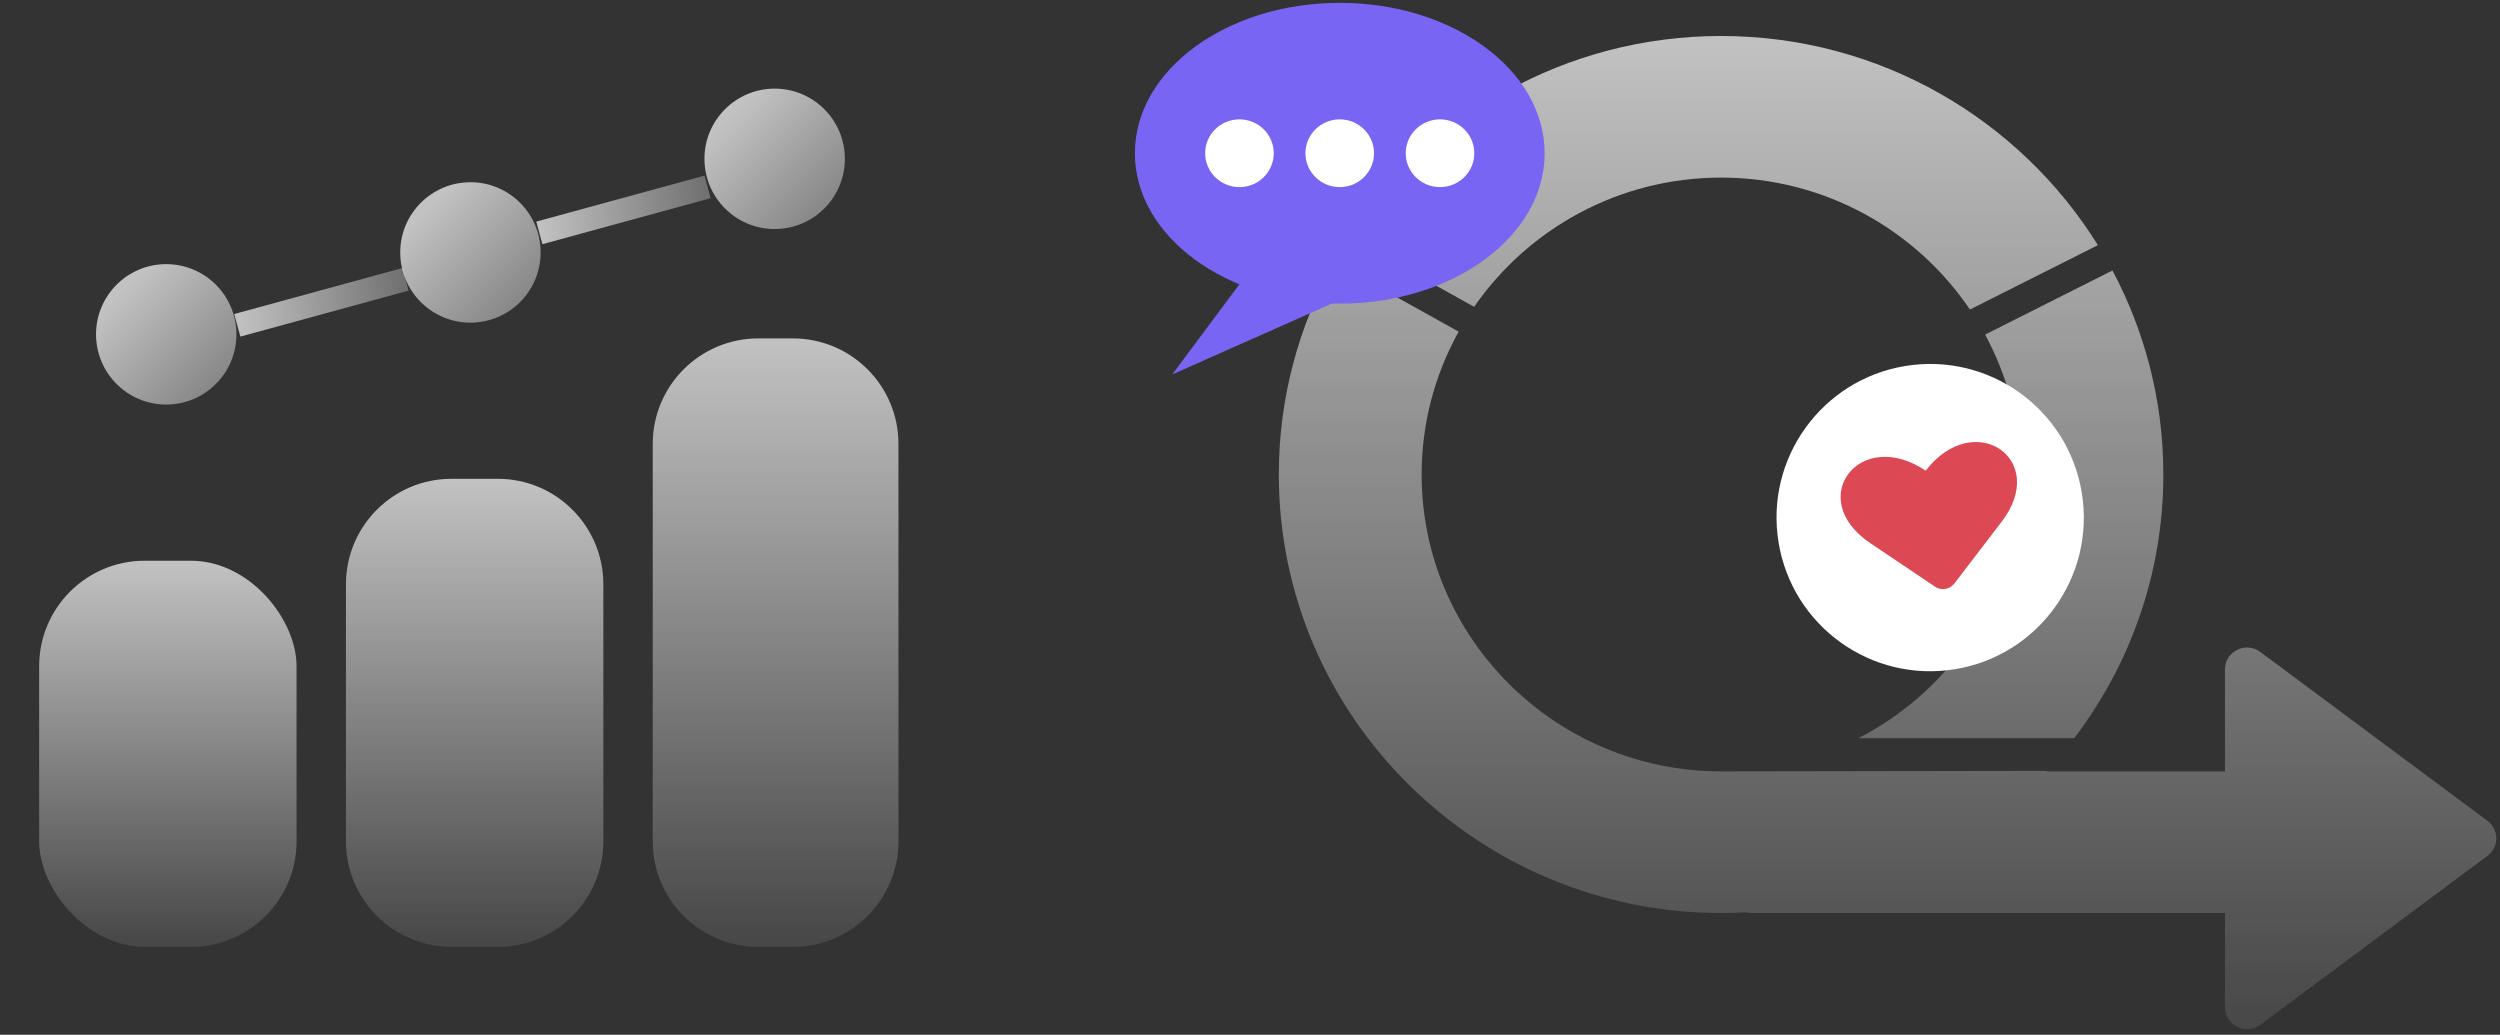
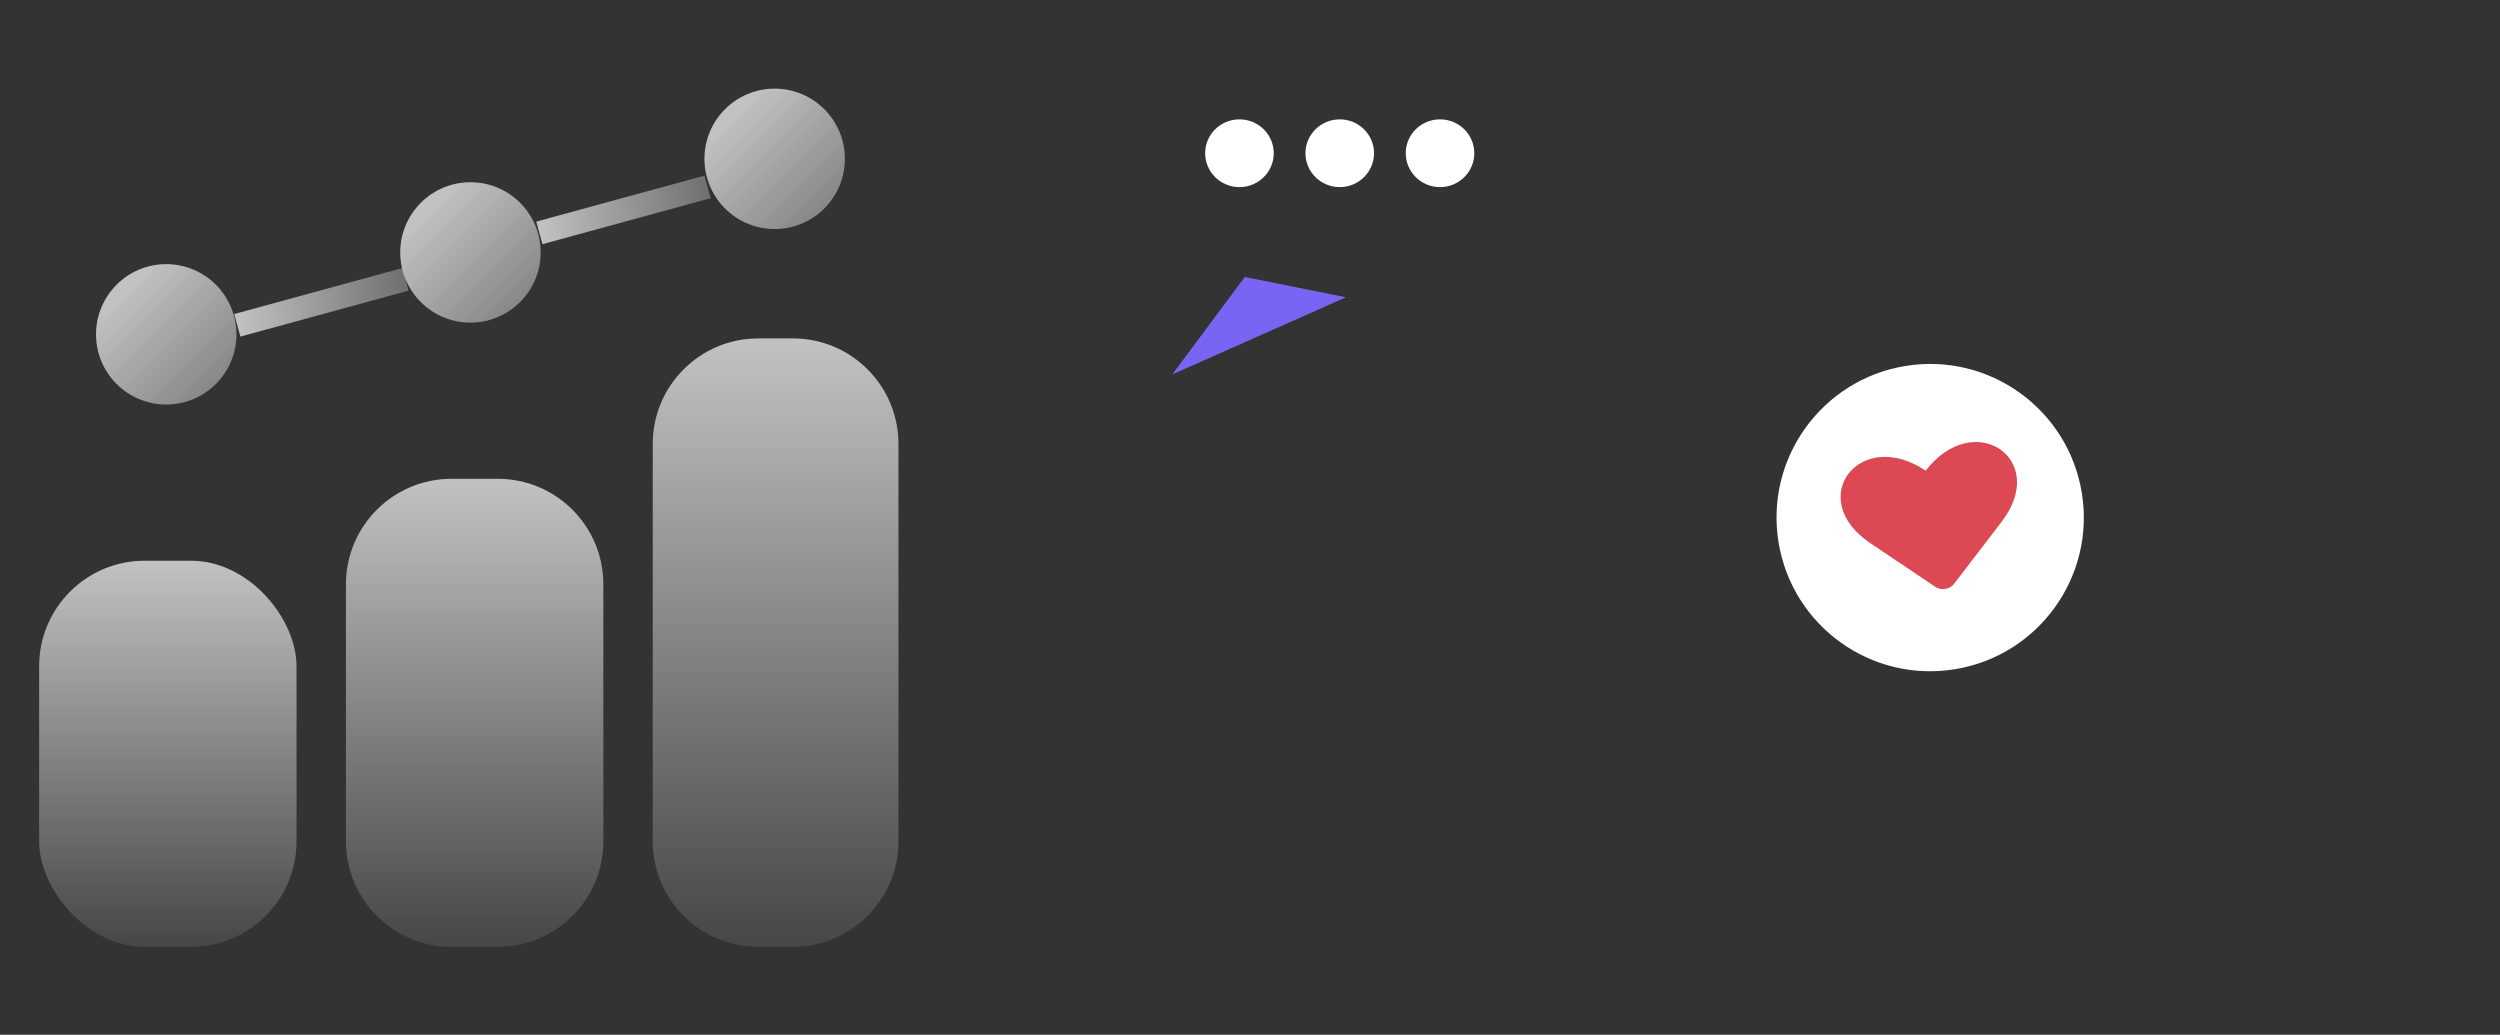
<svg xmlns="http://www.w3.org/2000/svg" width="331" height="137" viewBox="0 0 331 137" fill="none">
  <rect x="0" y="0" width="331" height="137" fill="#333333" stroke="none" />
  <rect x="5.182" y="74.24" width="34.081" height="51.122" rx="13.971" fill="url(#paint0_linear_137_666)" />
  <path d="M45.803 77.366C45.803 69.65 52.057 63.395 59.773 63.395H65.913C73.629 63.395 79.884 69.65 79.884 77.366V111.391C79.884 119.107 73.629 125.362 65.913 125.362H59.773C52.057 125.362 45.803 119.107 45.803 111.391V77.366Z" fill="url(#paint1_linear_137_666)" />
  <path d="M86.423 58.776C86.423 51.061 92.678 44.806 100.394 44.806H104.985C112.701 44.806 118.956 51.06 118.956 58.776V111.391C118.956 119.107 112.701 125.362 104.985 125.362H100.394C92.678 125.362 86.423 119.107 86.423 111.391V58.776Z" fill="url(#paint2_linear_137_666)" />
  <circle cx="22.009" cy="44.267" r="9.295" fill="url(#paint3_linear_137_666)" />
  <circle cx="62.287" cy="33.422" r="9.295" fill="url(#paint4_linear_137_666)" />
  <circle cx="102.565" cy="21.029" r="9.295" fill="url(#paint5_linear_137_666)" />
  <path d="M31.416 43.072L53.687 36.981" stroke="url(#paint6_linear_137_666)" stroke-width="3.098" />
  <path d="M71.409 30.835L93.68 24.745" stroke="url(#paint7_linear_137_666)" stroke-width="3.098" />
-   <path fill-rule="evenodd" clip-rule="evenodd" d="M227.872 23.514C214.313 23.514 202.327 30.3 195.175 40.624L178.643 31.419C189.077 15.396 207.245 4.766 227.872 4.766C248.94 4.766 267.443 15.857 277.76 32.457L260.819 40.984C253.697 30.457 241.588 23.514 227.872 23.514ZM294.587 88.638V102.132H270.922L270.991 102.059L227.871 102.132C206.009 102.132 188.224 84.498 188.224 62.823C188.224 55.971 190.005 49.525 193.127 43.91L176.641 34.732C171.976 43.062 169.315 52.639 169.315 62.823C169.315 94.836 195.583 120.88 227.871 120.88C229.046 120.88 230.213 120.845 231.371 120.777V120.88H294.587V133.358C294.587 135.749 297.339 137.114 299.268 135.679L329.338 113.319C330.899 112.159 330.899 109.838 329.338 108.677L299.268 86.317C297.339 84.883 294.587 86.247 294.587 88.638ZM267.519 62.823C267.519 78 258.793 91.186 246.06 97.734H274.628C282.031 88.011 286.428 75.917 286.428 62.823C286.428 53.077 283.989 43.886 279.691 35.813L262.829 44.3C265.818 49.823 267.519 56.129 267.519 62.823Z" fill="url(#paint8_linear_137_666)" />
  <circle cx="255.556" cy="68.53" r="20.341" transform="rotate(-9.311 255.556 68.53)" fill="white" />
  <path d="M254.963 62.319C261.339 54.001 271.395 60.76 265.017 69.082L258.735 77.278C258.148 78.044 257.02 78.227 256.216 77.687L247.618 71.906C238.89 66.036 246.239 56.452 254.963 62.319Z" fill="#DC4955" />
-   <path d="M177.384 40.2C162.404 40.2 150.26 31.285 150.26 20.288C150.26 9.291 162.404 0.376 177.384 0.376C192.365 0.376 204.509 9.291 204.509 20.288C204.509 31.285 192.365 40.2 177.384 40.2Z" fill="#7965F3" />
  <path d="M177.381 24.774C174.874 24.774 172.841 22.766 172.841 20.288C172.841 17.811 174.874 15.802 177.381 15.802C179.888 15.802 181.921 17.811 181.921 20.288C181.921 22.766 179.888 24.774 177.381 24.774Z" fill="white" />
  <path d="M164.103 24.774C161.595 24.774 159.563 22.765 159.563 20.288C159.563 17.81 161.595 15.802 164.103 15.802C166.61 15.802 168.643 17.81 168.643 20.288C168.643 22.765 166.61 24.774 164.103 24.774Z" fill="white" />
  <path d="M190.659 24.774C188.151 24.774 186.119 22.765 186.119 20.288C186.119 17.81 188.151 15.802 190.659 15.802C193.166 15.802 195.198 17.81 195.198 20.288C195.198 22.765 193.166 24.774 190.659 24.774Z" fill="white" />
  <path d="M178.198 39.364L155.199 49.579L164.815 36.671L178.198 39.364Z" fill="#7965F3" />
  <defs>
    <linearGradient id="paint0_linear_137_666" x1="9.145" y1="74.24" x2="9.145" y2="124.942" gradientUnits="userSpaceOnUse">
      <stop stop-color="white" stop-opacity="0.7" />
      <stop offset="1" stop-color="white" stop-opacity="0.1" />
    </linearGradient>
    <linearGradient id="paint1_linear_137_666" x1="49.766" y1="63.395" x2="49.766" y2="124.853" gradientUnits="userSpaceOnUse">
      <stop stop-color="white" stop-opacity="0.7" />
      <stop offset="1" stop-color="white" stop-opacity="0.1" />
    </linearGradient>
    <linearGradient id="paint2_linear_137_666" x1="90.206" y1="44.806" x2="90.206" y2="124.701" gradientUnits="userSpaceOnUse">
      <stop stop-color="white" stop-opacity="0.7" />
      <stop offset="1" stop-color="white" stop-opacity="0.1" />
    </linearGradient>
    <linearGradient id="paint3_linear_137_666" x1="18.39" y1="36.515" x2="31.297" y2="49.422" gradientUnits="userSpaceOnUse">
      <stop stop-color="white" stop-opacity="0.7" />
      <stop offset="1" stop-color="white" stop-opacity="0.4" />
    </linearGradient>
    <linearGradient id="paint4_linear_137_666" x1="58.668" y1="25.671" x2="71.575" y2="38.577" gradientUnits="userSpaceOnUse">
      <stop stop-color="white" stop-opacity="0.7" />
      <stop offset="1" stop-color="white" stop-opacity="0.4" />
    </linearGradient>
    <linearGradient id="paint5_linear_137_666" x1="98.946" y1="13.277" x2="111.853" y2="26.184" gradientUnits="userSpaceOnUse">
      <stop stop-color="white" stop-opacity="0.7" />
      <stop offset="1" stop-color="white" stop-opacity="0.4" />
    </linearGradient>
    <linearGradient id="paint6_linear_137_666" x1="31.237" y1="41.014" x2="53.866" y2="39.038" gradientUnits="userSpaceOnUse">
      <stop stop-color="white" stop-opacity="0.7" />
      <stop offset="1" stop-color="white" stop-opacity="0.3" />
    </linearGradient>
    <linearGradient id="paint7_linear_137_666" x1="71.23" y1="28.778" x2="93.859" y2="26.802" gradientUnits="userSpaceOnUse">
      <stop stop-color="white" stop-opacity="0.7" />
      <stop offset="1" stop-color="white" stop-opacity="0.3" />
    </linearGradient>
    <linearGradient id="paint8_linear_137_666" x1="249.912" y1="4.766" x2="249.912" y2="136.265" gradientUnits="userSpaceOnUse">
      <stop stop-color="white" stop-opacity="0.7" />
      <stop offset="1" stop-color="white" stop-opacity="0.1" />
    </linearGradient>
  </defs>
</svg>